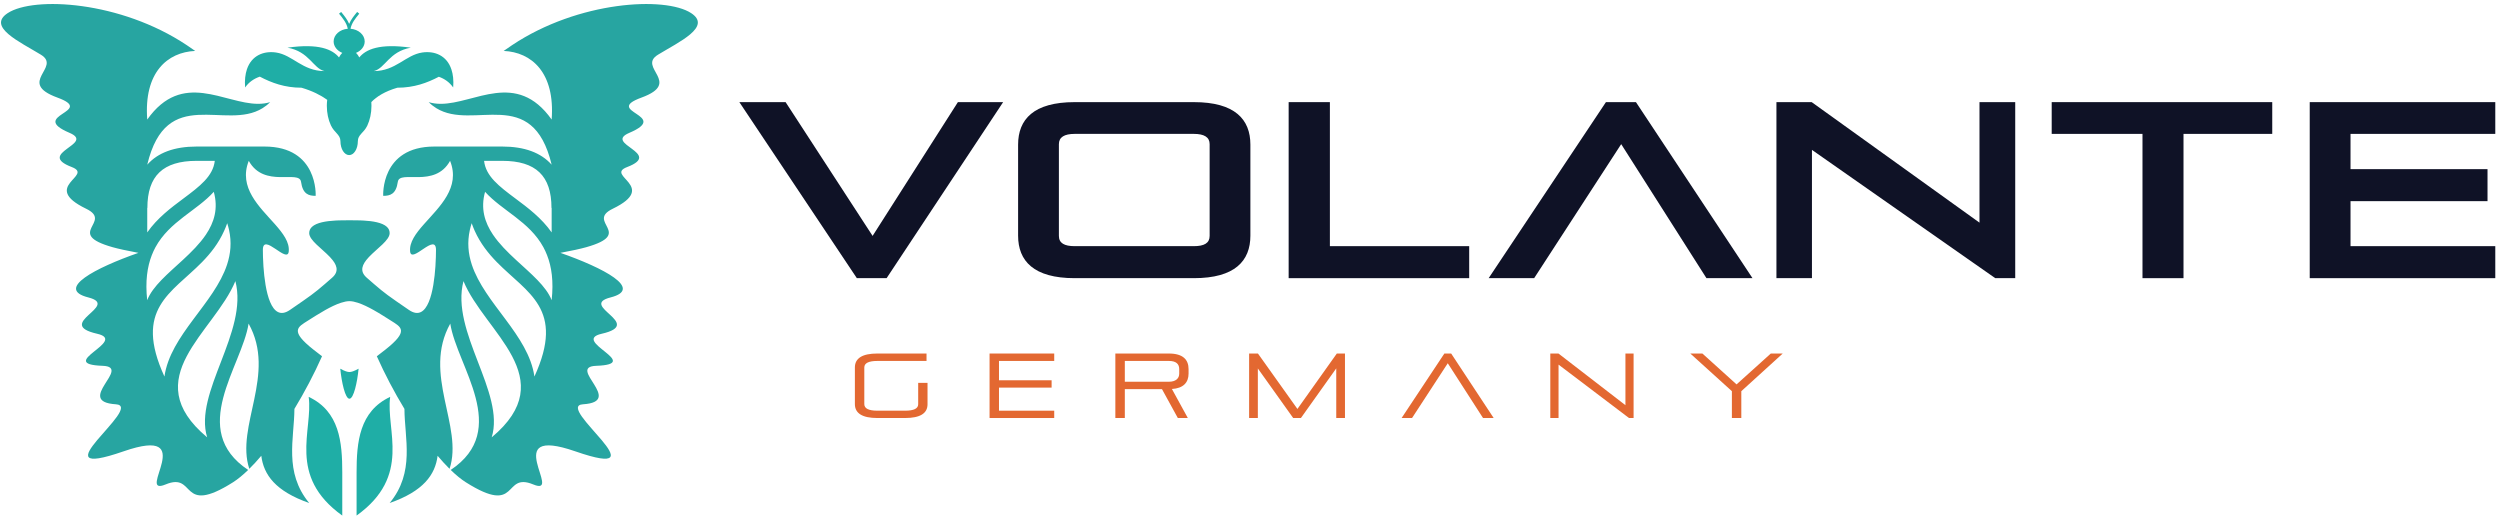
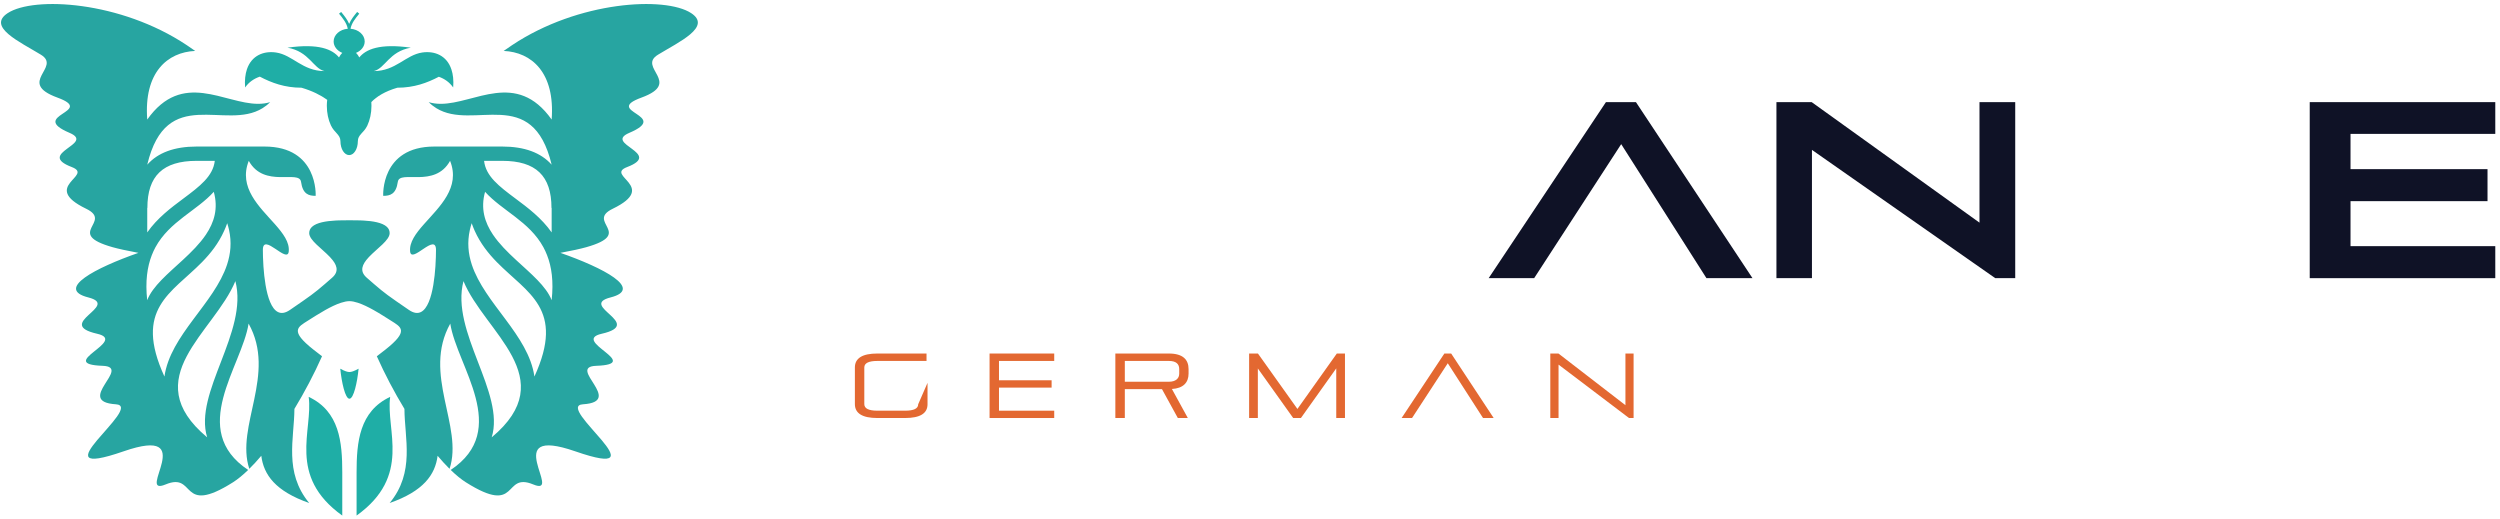
<svg xmlns="http://www.w3.org/2000/svg" width="573px" height="119px" viewBox="0 0 573 119" version="1.1">
  <title>Volante Germany</title>
  <g id="Page-1" stroke="none" stroke-width="1" fill="none" fill-rule="evenodd">
    <g id="Volante-Germany" transform="translate(0.231, 0.922)">
-       <polyline id="Fill-245" fill="#0F1226" points="196.158 62.833 169.228 22.486 179.828 22.486 199.768 53.148 219.318 22.486 229.688 22.486 202.978 62.833 196.158 62.833" />
-       <path d="M277.018,32.114 C277.018,30.51 275.758,29.765 273.408,29.765 L246.078,29.765 C243.728,29.765 242.468,30.51 242.468,32.114 L242.468,53.148 C242.468,54.809 243.728,55.497 246.078,55.497 L273.408,55.497 C275.758,55.497 277.018,54.809 277.018,53.148 L277.018,32.114 Z M246.078,62.833 C236.678,62.833 233.118,58.878 233.118,53.09 L233.118,32.229 C233.118,26.441 236.678,22.486 246.078,22.486 L273.408,22.486 C282.808,22.486 286.358,26.441 286.358,32.229 L286.358,53.09 C286.358,58.878 282.808,62.833 273.408,62.833 L246.078,62.833 L246.078,62.833 Z" id="Fill-246" fill="#0F1226" />
-       <polyline id="Fill-247" fill="#0F1226" points="295.128 62.833 295.128 22.486 304.578 22.486 304.578 55.497 336.508 55.497 336.508 62.833 295.128 62.833" />
      <polyline id="Fill-248" fill="#0F1226" points="390.888 62.833 371.348 32.114 351.398 62.833 340.968 62.833 367.848 22.486 374.728 22.486 401.438 62.833 390.888 62.833" />
      <polyline id="Fill-249" fill="#0F1226" points="457.078 62.833 415.068 33.432 415.068 62.833 406.928 62.833 406.928 22.486 415.008 22.486 453.468 50.11 453.468 22.486 461.658 22.486 461.658 62.833 457.078 62.833" />
-       <polyline id="Fill-250" fill="#0F1226" points="490.828 62.833 490.828 29.765 470.018 29.765 470.018 22.486 520.568 22.486 520.568 29.765 500.228 29.765 500.228 62.833 490.828 62.833" />
      <polyline id="Fill-251" fill="#0F1226" points="529.158 62.833 529.158 22.486 571.688 22.486 571.688 29.765 538.508 29.765 538.508 37.846 569.908 37.846 569.908 45.182 538.508 45.182 538.508 55.497 571.688 55.497 571.688 62.833 529.158 62.833" />
-       <path d="M200.858,94.887 C197.428,94.887 195.708,93.816 195.708,91.696 L195.708,83.297 C195.708,81.177 197.428,80.106 200.858,80.106 L212.128,80.106 L212.128,81.807 L200.858,81.807 C198.858,81.807 197.868,82.311 197.868,83.297 L197.868,91.696 C197.868,92.704 198.858,93.208 200.858,93.208 L207.218,93.208 C209.208,93.208 210.218,92.725 210.218,91.738 L210.218,86.825 L212.358,86.825 L212.358,91.738 C212.358,93.837 210.638,94.887 207.218,94.887 L200.858,94.887" id="Fill-252" fill="#E36831" />
+       <path d="M200.858,94.887 C197.428,94.887 195.708,93.816 195.708,91.696 L195.708,83.297 C195.708,81.177 197.428,80.106 200.858,80.106 L212.128,80.106 L212.128,81.807 L200.858,81.807 C198.858,81.807 197.868,82.311 197.868,83.297 L197.868,91.696 C197.868,92.704 198.858,93.208 200.858,93.208 L207.218,93.208 C209.208,93.208 210.218,92.725 210.218,91.738 L212.358,86.825 L212.358,91.738 C212.358,93.837 210.638,94.887 207.218,94.887 L200.858,94.887" id="Fill-252" fill="#E36831" />
      <polyline id="Fill-253" fill="#E36831" points="226.578 94.887 226.578 80.106 241.398 80.106 241.398 81.807 228.738 81.807 228.738 86.237 240.798 86.237 240.798 87.917 228.738 87.917 228.738 93.208 241.398 93.208 241.398 94.887 226.578 94.887" />
      <path d="M270.048,83.675 C270.048,82.5 269.328,81.807 267.678,81.807 L257.578,81.807 L257.578,86.573 L267.678,86.573 C269.288,86.573 270.048,85.775 270.048,84.725 L270.048,83.675 Z M269.728,94.887 L266.098,88.273 L257.578,88.273 L257.578,94.887 L255.408,94.887 L255.408,80.106 L267.678,80.106 C270.948,80.106 272.188,81.555 272.188,83.675 L272.188,84.704 C272.188,86.762 270.968,88.085 268.368,88.231 L272.018,94.887 L269.728,94.887 L269.728,94.887 Z" id="Fill-254" fill="#E36831" />
      <polyline id="Fill-255" fill="#E36831" points="306.038 94.887 306.038 83.507 297.938 94.887 296.168 94.887 288.068 83.528 288.068 94.887 286.068 94.887 286.068 80.106 288.088 80.106 297.138 92.809 306.168 80.106 308.038 80.106 308.038 94.887 306.038 94.887" />
      <polyline id="Fill-256" fill="#E36831" points="339.678 94.887 331.598 82.332 323.408 94.887 321.018 94.887 330.818 80.106 332.378 80.106 342.118 94.887 339.678 94.887" />
      <polyline id="Fill-257" fill="#E36831" points="373.138 94.887 356.988 82.647 356.988 94.887 355.098 94.887 355.098 80.106 356.968 80.106 372.318 91.948 372.318 80.106 374.188 80.106 374.188 94.887 373.138 94.887" />
-       <polyline id="Fill-258" fill="#E36831" points="396.718 94.887 396.718 88.735 387.188 80.106 389.958 80.106 397.788 87.182 405.638 80.106 408.368 80.106 398.878 88.735 398.878 94.887 396.718 94.887" />
      <path d="M79.858,84.346 C79.438,84.346 78.818,84.173 77.758,83.579 C78.068,86.718 78.888,90.465 79.858,90.465 C80.828,90.465 81.658,86.719 81.958,83.581 C80.898,84.173 80.278,84.346 79.858,84.346" id="Fill-259" fill="#1FAEA6" />
      <path d="M125.158,57.571 C126.208,60.247 126.678,63.564 126.208,67.882 C124.968,64.673 121.428,61.787 118.018,58.635 C116.068,56.835 114.168,54.948 112.758,52.865 C110.858,50.043 109.878,46.86 110.948,43.043 C114.838,47.364 121.088,49.819 124.318,55.747 C124.628,56.321 124.908,56.928 125.158,57.571 Z M122.258,85.384 C120.908,75.851 110.828,68.647 107.898,59.707 C107.088,57.229 106.828,54.617 107.458,51.786 C107.568,51.277 107.708,50.762 107.878,50.238 C108.088,50.851 108.328,51.436 108.578,52 C109.888,54.893 111.698,57.169 113.648,59.162 C120.658,66.308 129.378,69.847 122.258,85.384 Z M112.468,99.317 C115.618,89.076 102.958,75.127 105.998,63.508 C110.828,75.264 128.738,85.727 112.468,99.317 Z M114.888,35.944 C122.588,35.944 126.168,39.375 126.168,46.732 L126.208,46.732 L126.208,52.347 C123.898,49.052 120.738,46.684 117.938,44.6 C114.138,41.764 111.118,39.47 110.718,35.944 L114.888,35.944 Z M47.248,99.317 C30.978,85.727 48.888,75.264 53.718,63.508 C56.758,75.127 44.108,89.076 47.248,99.317 Z M37.458,85.384 C30.338,69.847 39.058,66.308 46.068,59.162 C48.018,57.169 49.838,54.893 51.138,52 C51.398,51.436 51.628,50.851 51.848,50.238 C52.018,50.762 52.148,51.277 52.268,51.786 C52.888,54.617 52.628,57.229 51.818,59.707 C48.888,68.647 38.808,75.851 37.458,85.384 Z M33.508,67.882 C33.038,63.564 33.518,60.247 34.558,57.571 C34.808,56.928 35.088,56.321 35.398,55.748 C38.628,49.819 44.888,47.364 48.768,43.043 C49.838,46.86 48.858,50.043 46.958,52.865 C45.548,54.948 43.648,56.835 41.698,58.635 C38.288,61.787 34.748,64.673 33.508,67.882 Z M33.518,46.732 L33.548,46.732 C33.548,39.375 37.138,35.944 44.828,35.944 L48.998,35.944 C48.598,39.47 45.578,41.764 41.778,44.6 C38.978,46.684 35.818,49.052 33.518,52.347 L33.518,46.732 Z M150.578,11.619 C155.378,8.68 162.998,5.23 158.178,2.083 C152.218,-1.814 132.348,-0.709 117.168,9.408 C116.518,9.841 115.868,10.293 115.208,10.752 C121.558,11.023 127.028,15.659 126.208,26.48 C118.148,15.105 108.568,22.888 100.768,22.876 C99.828,22.874 98.908,22.761 98.028,22.486 C98.578,23.041 99.158,23.495 99.768,23.871 C108.278,29.145 121.798,18.395 126.208,36.826 C123.768,34.076 119.998,32.665 114.888,32.665 C114.888,32.665 108.968,32.665 99.328,32.665 C86.958,32.665 87.598,43.965 87.598,43.965 C89.168,43.965 90.548,43.61 90.948,40.759 C91.358,37.902 99.398,42.315 102.928,35.944 C105.368,42.066 100.488,46.456 96.958,50.445 C95.058,52.583 93.558,54.606 93.768,56.718 C94.068,59.657 99.698,52.26 99.698,56.355 C99.698,57.25 99.668,58.597 99.568,60.116 C99.208,65.538 97.898,73.14 93.498,70.119 C88.758,66.865 88.008,66.351 85.468,64.158 C84.998,63.748 84.458,63.278 83.818,62.72 C82.078,61.201 82.808,59.645 84.198,58.131 C84.248,58.072 84.308,58.013 84.358,57.954 C86.218,56.004 89.078,54.13 89.078,52.5 C89.078,51.913 88.838,51.445 88.438,51.069 C87.378,50.087 85.188,49.744 83.048,49.625 C82.788,49.611 82.538,49.6 82.278,49.591 C81.408,49.562 80.578,49.561 79.858,49.561 C79.148,49.561 78.308,49.562 77.438,49.591 C77.178,49.6 76.928,49.611 76.668,49.625 C74.528,49.744 72.338,50.087 71.278,51.069 C70.878,51.444 70.638,51.913 70.638,52.5 C70.638,54.13 73.498,56.004 75.358,57.954 C75.408,58.013 75.468,58.072 75.518,58.131 C76.918,59.646 77.638,61.201 75.898,62.72 C75.258,63.278 74.728,63.748 74.248,64.158 C71.708,66.351 70.958,66.865 66.218,70.119 C61.828,73.14 60.518,65.538 60.148,60.116 C60.048,58.597 60.018,57.25 60.018,56.355 C60.018,52.26 65.648,59.657 65.948,56.718 C66.168,54.606 64.658,52.583 62.768,50.445 C59.228,46.456 54.358,42.066 56.788,35.944 C60.318,42.315 68.358,37.902 68.768,40.759 C69.168,43.61 70.548,43.965 72.118,43.965 C72.118,43.965 72.758,32.665 60.388,32.665 C50.748,32.665 44.828,32.665 44.828,32.665 C39.718,32.665 35.948,34.076 33.518,36.826 C37.918,18.394 51.438,29.146 59.948,23.871 C60.558,23.495 61.138,23.041 61.688,22.486 C60.808,22.761 59.888,22.874 58.948,22.876 C51.148,22.889 41.578,15.104 33.518,26.48 C32.698,15.66 38.158,11.023 44.508,10.753 C43.848,10.293 43.198,9.841 42.548,9.408 C27.368,-0.709 7.498,-1.814 1.538,2.083 C-3.282,5.23 4.338,8.68 9.148,11.619 C13.948,14.558 3.478,17.991 12.928,21.445 C21.908,24.731 6.068,25.427 15.708,29.528 C21.718,32.088 7.858,34.182 16.218,37.366 C21.438,39.359 8.878,41.775 19.508,46.919 C25.798,49.962 14.398,52.57 25.578,55.736 C26.828,56.089 28.888,56.546 31.498,57.032 C21.708,60.453 12.358,65.304 20.008,67.248 C27.498,69.152 12.018,73.29 22.038,75.576 C29.248,77.222 12.298,82.534 23.298,82.924 C30.148,83.167 16.698,91.134 26.338,91.742 C33.028,92.163 7.608,109.622 28.108,102.519 C45.738,96.41 30.638,113.051 37.728,110.112 C44.808,107.173 40.768,117.46 53.168,109.622 C54.258,108.93 55.428,107.97 56.648,106.793 C42.818,97.572 55.198,83.088 56.748,73.247 C63.228,84.856 53.678,96.791 56.908,106.532 C57.808,105.646 58.728,104.644 59.658,103.544 C60.198,107.895 62.908,111.667 70.638,114.37 C64.778,107.279 67.228,99.547 67.248,92.797 C69.568,88.971 71.748,84.843 73.578,80.73 C72.988,80.28 72.338,79.779 71.618,79.216 C66.128,74.886 67.988,74.061 70.328,72.579 C71.368,71.926 72.818,70.978 74.348,70.122 C75.548,69.451 76.788,68.842 77.928,68.472 C78.628,68.244 79.288,68.102 79.858,68.102 C80.438,68.102 81.088,68.244 81.788,68.472 C82.928,68.843 84.168,69.452 85.368,70.124 C86.898,70.979 88.348,71.926 89.388,72.579 C91.728,74.061 93.578,74.886 88.098,79.216 C87.388,79.78 86.738,80.281 86.138,80.731 C87.968,84.843 90.148,88.971 92.468,92.797 C92.488,99.547 94.938,107.279 89.078,114.37 C96.808,111.667 99.518,107.895 100.068,103.545 C100.998,104.644 101.908,105.646 102.808,106.533 C106.038,96.792 96.498,84.856 102.968,73.247 C104.518,83.088 116.898,97.572 103.068,106.794 C104.288,107.97 105.458,108.93 106.548,109.622 C118.958,117.46 114.908,107.173 121.988,110.112 C129.078,113.051 113.978,96.41 131.608,102.519 C152.108,109.622 126.698,92.163 133.378,91.742 C143.028,91.134 129.568,83.167 136.418,82.924 C147.418,82.534 130.468,77.222 137.678,75.576 C147.698,73.29 132.218,69.152 139.708,67.248 C147.358,65.304 138.008,60.453 128.218,57.032 C130.828,56.546 132.898,56.089 134.138,55.736 C145.318,52.57 133.928,49.962 140.218,46.919 C150.838,41.775 138.278,39.359 143.508,37.366 C151.858,34.182 137.998,32.088 144.008,29.528 C153.648,25.427 137.808,24.731 146.798,21.445 C156.238,17.991 145.768,14.558 150.578,11.619 L150.578,11.619 Z" id="Fill-260" fill="#27A5A1" />
      <path d="M70.518,90.04 C71.568,97.692 65.508,108.13 78.218,117.247 L78.218,107.393 C78.218,100.406 77.588,93.361 70.518,90.04" id="Fill-261" fill="#1FAEA6" />
      <path d="M89.198,90.04 C82.128,93.361 81.498,100.406 81.498,107.393 L81.498,117.247 C94.208,108.13 88.148,97.692 89.198,90.04" id="Fill-262" fill="#1FAEA6" />
      <path d="M59.318,16.646 C62.018,18.065 65.028,19.182 68.878,19.182 C71.358,19.912 73.278,20.888 74.768,21.96 C74.708,22.405 74.678,22.858 74.678,23.326 C74.678,24.992 75.018,26.536 75.608,27.802 C76.398,29.521 77.798,29.922 77.798,31.45 C77.798,33.204 78.688,34.626 79.798,34.626 C80.898,34.626 81.788,33.204 81.788,31.45 C81.788,29.919 83.138,29.577 83.948,27.884 C84.548,26.602 84.908,25.028 84.908,23.326 C84.908,23.036 84.898,22.752 84.878,22.47 C86.118,21.199 87.968,20.026 90.838,19.182 C94.668,19.182 97.668,18.078 100.348,16.671 C101.638,17.128 102.778,17.901 103.638,19.127 C103.768,17.486 103.608,16.123 103.238,15.011 C102.188,11.804 99.388,10.694 96.548,11.112 C92.728,11.674 90.468,15.372 85.438,15.372 C88.058,14.769 88.908,10.89 93.928,10.004 C86.738,8.975 83.608,10.407 82.118,12.24 C81.908,11.83 81.658,11.477 81.368,11.196 C82.548,10.717 83.358,9.725 83.358,8.581 C83.358,7.059 81.928,5.804 80.108,5.671 C80.348,4.37 81.218,3.305 82.108,2.212 L81.628,1.816 C80.908,2.692 80.208,3.551 79.798,4.55 C79.378,3.551 78.678,2.692 77.958,1.816 L77.478,2.212 C78.368,3.305 79.238,4.37 79.478,5.671 C77.668,5.804 76.238,7.059 76.238,8.581 C76.238,9.725 77.048,10.717 78.218,11.196 C77.928,11.478 77.678,11.831 77.468,12.242 C75.978,10.407 72.848,8.974 65.658,10.004 C70.678,10.89 71.528,14.769 74.138,15.372 C69.108,15.372 66.858,11.674 63.038,11.112 C60.218,10.697 57.438,11.789 56.368,14.945 C55.988,16.07 55.818,17.453 55.948,19.127 C56.828,17.876 57.998,17.098 59.318,16.646" id="Fill-263" fill="#1FAEA6" />
    </g>
  </g>
</svg>